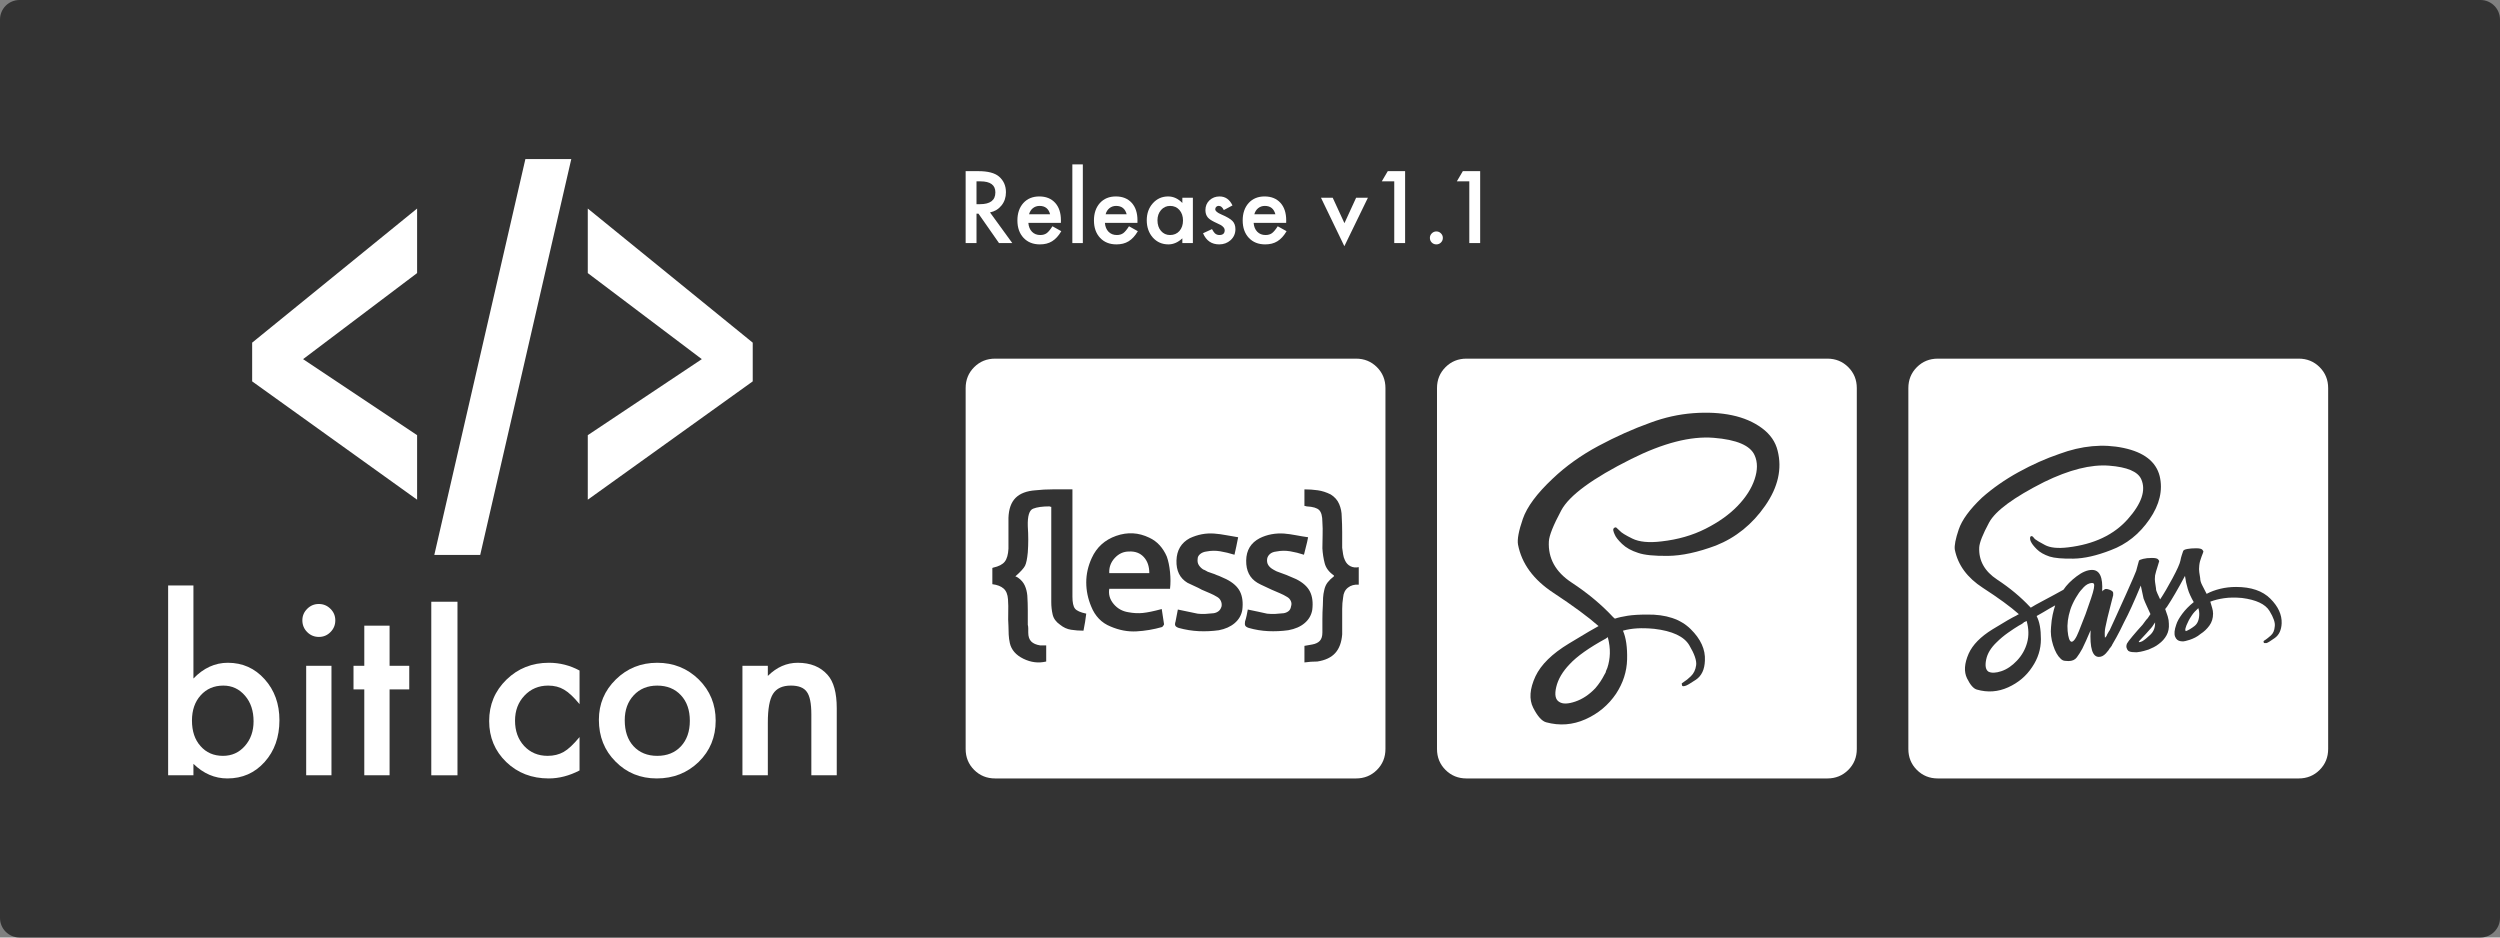
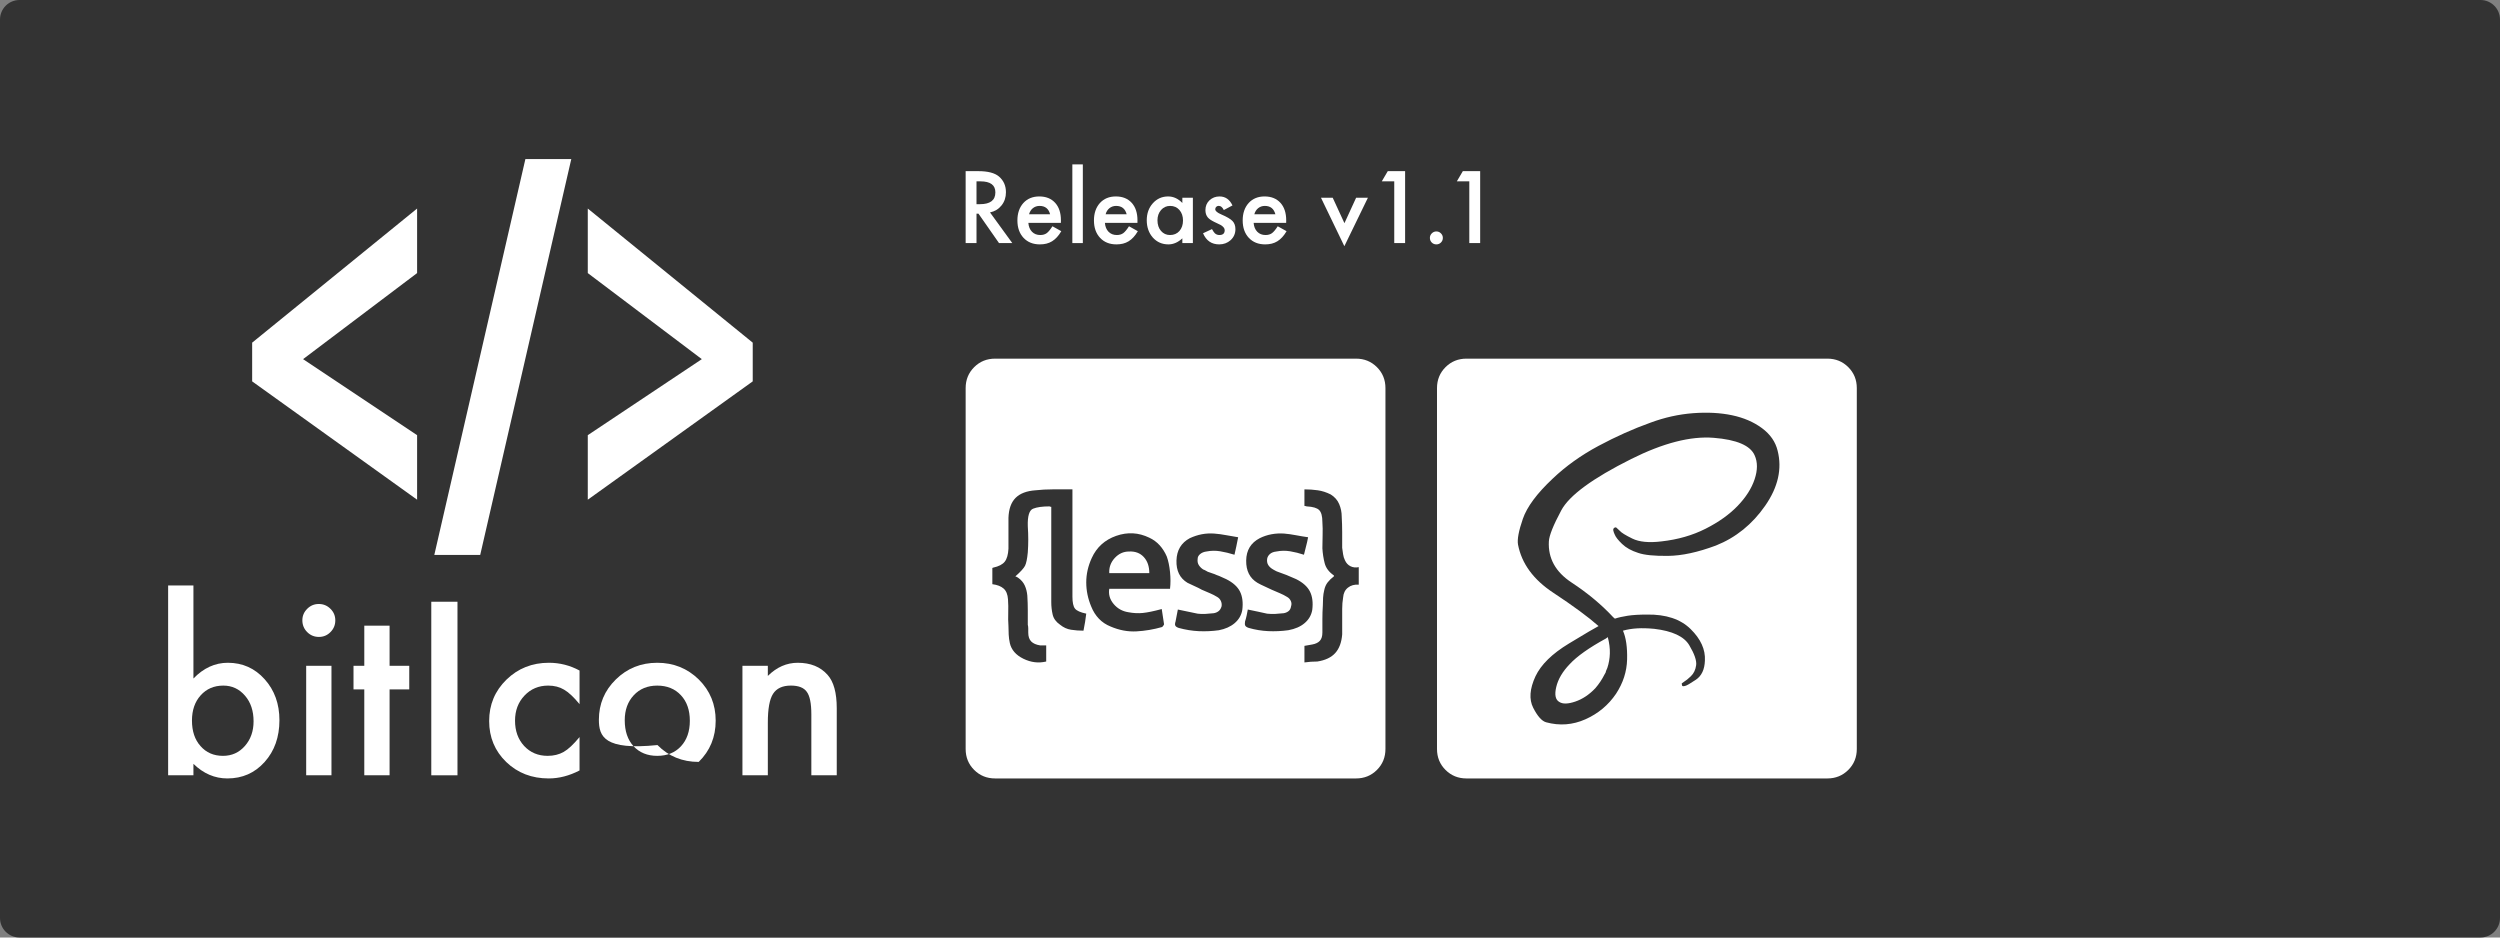
<svg xmlns="http://www.w3.org/2000/svg" version="1.1" id="Layer_1" x="0px" y="0px" width="1280px" height="480px" viewBox="0 0 1280 480" enable-background="new 0 0 1280 480" xml:space="preserve">
  <rect x="0" y="0" width="1280" height="480" fill="#808080" stroke="none" />
  <path id="Background" fill="#333333" d="M1280,470c0,5.521-4.479,10-10,10H10c-5.523,0-10-4.479-10-10V10C0,4.477,4.477,0,10,0h1260  c5.521,0,10,4.477,10,10V470z" />
  <g id="Logo">
    <g>
      <path fill="#FFFFFF" d="M99.037,299.746v47.652c5.182-5.371,11.051-8.06,17.611-8.06c7.559,0,13.85,2.821,18.879,8.461    c5.022,5.604,7.539,12.584,7.539,20.95c0,8.633-2.533,15.77-7.601,21.41c-5.024,5.604-11.377,8.402-19.051,8.402    c-6.482,0-12.279-2.496-17.381-7.481v5.87H86.085v-97.207L99.037,299.746L99.037,299.746z M129.828,369.326    c0-5.372-1.457-9.744-4.375-13.121c-2.955-3.454-6.656-5.182-11.107-5.182c-4.76,0-8.633,1.672-11.625,5.01    c-2.955,3.3-4.434,7.596-4.434,12.889c0,5.451,1.457,9.811,4.375,13.066c2.916,3.339,6.754,5.008,11.51,5.008    c4.49,0,8.211-1.669,11.166-5.008C128.332,378.611,129.828,374.391,129.828,369.326z" />
      <path fill="#FFFFFF" d="M154.807,317.586c0-2.266,0.824-4.22,2.478-5.87c1.647-1.647,3.625-2.477,5.93-2.477    c2.34,0,4.334,0.825,5.984,2.477c1.647,1.611,2.475,3.589,2.475,5.929c0,2.342-0.824,4.336-2.475,5.984    c-1.613,1.65-3.588,2.475-5.931,2.475c-2.342,0-4.336-0.821-5.983-2.475C155.631,321.979,154.807,319.965,154.807,317.586z     M169.711,340.896v56.056h-12.947v-56.056H169.711z" />
      <path fill="#FFFFFF" d="M199.465,352.98v43.972h-12.947V352.98h-5.522v-12.086h5.522v-20.547h12.947v20.547h10.072v12.086H199.465    z" />
      <path fill="#FFFFFF" d="M234.229,308.09v88.862H220.82V308.09H234.229z" />
      <path fill="#FFFFFF" d="M296.729,343.312v17.209c-2.952-3.605-5.602-6.08-7.938-7.426c-2.301-1.382-5.008-2.07-8.115-2.07    c-4.875,0-8.918,1.709-12.145,5.123c-3.228,3.414-4.834,7.69-4.834,12.832c0,5.26,1.555,9.573,4.662,12.951    c3.146,3.373,7.151,5.062,12.024,5.062c3.109,0,5.854-0.671,8.229-2.017c2.301-1.304,5.008-3.836,8.112-7.598v17.096    c-5.258,2.724-10.514,4.085-15.77,4.085c-8.67,0-15.922-2.799-21.754-8.4c-5.832-5.642-8.75-12.644-8.75-21.007    c0-8.364,2.955-15.426,8.865-21.183c5.903-5.754,13.155-8.633,21.754-8.633C286.604,339.34,291.818,340.666,296.729,343.312z" />
-       <path fill="#FFFFFF" d="M306.629,368.521c0-8.097,2.898-14.982,8.691-20.66c5.793-5.68,12.852-8.52,21.18-8.52    c8.363,0,15.461,2.859,21.295,8.575c5.754,5.718,8.633,12.739,8.633,21.063c0,8.401-2.896,15.441-8.688,21.121    c-5.832,5.641-12.988,8.46-21.473,8.46c-8.398,0-15.439-2.88-21.117-8.634C309.469,384.253,306.629,377.117,306.629,368.521z     M319.867,368.752c0,5.604,1.498,10.035,4.49,13.295c3.064,3.301,7.111,4.948,12.143,4.948c5.064,0,9.111-1.629,12.146-4.894    c3.023-3.261,4.547-7.613,4.547-13.062c0-5.447-1.521-9.805-4.547-13.062c-3.07-3.302-7.119-4.949-12.146-4.949    c-4.949,0-8.959,1.647-12.027,4.949C321.402,359.273,319.867,363.534,319.867,368.752z" />
+       <path fill="#FFFFFF" d="M306.629,368.521c0-8.097,2.898-14.982,8.691-20.66c5.793-5.68,12.852-8.52,21.18-8.52    c8.363,0,15.461,2.859,21.295,8.575c5.754,5.718,8.633,12.739,8.633,21.063c0,8.401-2.896,15.441-8.688,21.121    c-8.398,0-15.439-2.88-21.117-8.634C309.469,384.253,306.629,377.117,306.629,368.521z     M319.867,368.752c0,5.604,1.498,10.035,4.49,13.295c3.064,3.301,7.111,4.948,12.143,4.948c5.064,0,9.111-1.629,12.146-4.894    c3.023-3.261,4.547-7.613,4.547-13.062c0-5.447-1.521-9.805-4.547-13.062c-3.07-3.302-7.119-4.949-12.146-4.949    c-4.949,0-8.959,1.647-12.027,4.949C321.402,359.273,319.867,363.534,319.867,368.752z" />
      <path fill="#FFFFFF" d="M380.123,340.896h13.008v5.179c4.527-4.489,9.631-6.734,15.312-6.734c6.521,0,11.604,2.054,15.252,6.16    c3.145,3.491,4.719,9.188,4.719,17.092v34.358h-13.008V365.68c0-5.519-0.771-9.33-2.307-11.438    c-1.492-2.146-4.221-3.223-8.172-3.223c-4.297,0-7.348,1.42-9.146,4.256c-1.77,2.798-2.648,7.684-2.648,14.656v27.017h-13.006    v-56.054h-0.004V340.896z" />
    </g>
    <g>
      <path fill="#FFFFFF" d="M213.555,139.819l-58.381,44.061l58.381,38.921v33.047l-84.451-60.583v-19.828l84.451-68.664V139.819z     M245.867,284.121h-23.5L269,81.438h23.498L245.867,284.121z M385.396,195.264l-84.452,60.583v-33.047l58.381-38.921    l-58.381-44.061v-33.046l84.452,68.664V195.264z" />
    </g>
  </g>
  <g enable-background="new    ">
    <path fill="#FFFFFF" d="M506.888,108.764l11.403,15.696h-6.799l-10.521-15.076h-1.001v15.076h-5.559V87.628h6.513   c4.866,0,8.381,0.914,10.544,2.743c2.385,2.036,3.578,4.724,3.578,8.062c0,2.608-0.748,4.852-2.242,6.728   C511.309,107.038,509.336,108.238,506.888,108.764z M499.97,104.541h1.765c5.264,0,7.896-2.012,7.896-6.035   c0-3.77-2.561-5.654-7.681-5.654h-1.98V104.541z" />
    <path fill="#FFFFFF" d="M543.171,114.106H526.52c0.143,1.909,0.764,3.428,1.861,4.557c1.097,1.113,2.505,1.67,4.222,1.67   c1.336,0,2.441-0.318,3.316-0.954c0.859-0.636,1.837-1.813,2.934-3.53l4.533,2.528c-0.7,1.192-1.439,2.215-2.219,3.065   s-1.614,1.551-2.504,2.1c-0.891,0.548-1.853,0.949-2.887,1.204c-1.034,0.254-2.155,0.382-3.364,0.382   c-3.467,0-6.25-1.113-8.349-3.34c-2.099-2.242-3.149-5.216-3.149-8.922c0-3.674,1.018-6.647,3.054-8.922   c2.051-2.242,4.771-3.363,8.158-3.363c3.419,0,6.123,1.09,8.111,3.268c1.972,2.163,2.958,5.161,2.958,8.994L543.171,114.106z    M537.661,109.718c-0.748-2.863-2.553-4.294-5.416-4.294c-0.652,0-1.264,0.1-1.836,0.298c-0.573,0.199-1.094,0.485-1.562,0.858   c-0.47,0.374-0.871,0.823-1.205,1.349c-0.334,0.524-0.588,1.121-0.763,1.789H537.661z" />
    <path fill="#FFFFFF" d="M554.407,84.169v40.291h-5.368V84.169H554.407z" />
    <path fill="#FFFFFF" d="M582.365,114.106h-16.651c0.143,1.909,0.764,3.428,1.861,4.557c1.097,1.113,2.505,1.67,4.222,1.67   c1.336,0,2.441-0.318,3.316-0.954c0.859-0.636,1.837-1.813,2.934-3.53l4.533,2.528c-0.7,1.192-1.439,2.215-2.219,3.065   s-1.614,1.551-2.504,2.1c-0.891,0.548-1.853,0.949-2.887,1.204c-1.034,0.254-2.155,0.382-3.364,0.382   c-3.467,0-6.25-1.113-8.349-3.34c-2.099-2.242-3.149-5.216-3.149-8.922c0-3.674,1.018-6.647,3.054-8.922   c2.051-2.242,4.771-3.363,8.158-3.363c3.419,0,6.123,1.09,8.111,3.268c1.972,2.163,2.958,5.161,2.958,8.994L582.365,114.106z    M576.855,109.718c-0.748-2.863-2.553-4.294-5.416-4.294c-0.652,0-1.264,0.1-1.836,0.298c-0.573,0.199-1.094,0.485-1.562,0.858   c-0.47,0.374-0.871,0.823-1.205,1.349c-0.334,0.524-0.588,1.121-0.763,1.789H576.855z" />
    <path fill="#FFFFFF" d="M605.362,101.225h5.391v23.235h-5.391v-2.434c-2.211,2.068-4.588,3.102-7.133,3.102   c-3.213,0-5.869-1.161-7.968-3.482c-2.083-2.37-3.125-5.328-3.125-8.875c0-3.482,1.042-6.385,3.125-8.707   c2.083-2.321,4.691-3.482,7.825-3.482c2.703,0,5.129,1.113,7.276,3.34V101.225z M592.623,112.771c0,2.228,0.596,4.04,1.789,5.439   c1.225,1.416,2.767,2.123,4.628,2.123c1.988,0,3.594-0.684,4.819-2.052c1.224-1.415,1.837-3.212,1.837-5.391   s-0.613-3.976-1.837-5.392c-1.225-1.384-2.815-2.075-4.771-2.075c-1.845,0-3.388,0.699-4.628,2.099   C593.235,108.938,592.623,110.688,592.623,112.771z" />
    <path fill="#FFFFFF" d="M631.03,105.185l-4.437,2.362c-0.7-1.432-1.567-2.147-2.601-2.147c-0.493,0-0.915,0.163-1.264,0.489   c-0.35,0.326-0.525,0.743-0.525,1.252c0,0.892,1.034,1.774,3.101,2.648c2.847,1.225,4.763,2.354,5.749,3.388   c0.986,1.033,1.479,2.425,1.479,4.175c0,2.242-0.827,4.119-2.481,5.629c-1.607,1.432-3.547,2.147-5.821,2.147   c-3.896,0-6.656-1.9-8.278-5.701l4.58-2.123c0.636,1.113,1.121,1.821,1.455,2.123c0.652,0.604,1.432,0.906,2.338,0.906   c1.813,0,2.72-0.827,2.72-2.48c0-0.955-0.7-1.845-2.1-2.672c-0.541-0.271-1.082-0.533-1.622-0.787   c-0.541-0.255-1.089-0.518-1.646-0.788c-1.559-0.763-2.656-1.526-3.292-2.29c-0.811-0.97-1.216-2.218-1.216-3.745   c0-2.02,0.691-3.689,2.075-5.01c1.416-1.319,3.133-1.979,5.153-1.979C627.372,100.581,629.583,102.116,631.03,105.185z" />
    <path fill="#FFFFFF" d="M658.511,114.106h-16.651c0.144,1.909,0.764,3.428,1.861,4.557c1.098,1.113,2.505,1.67,4.223,1.67   c1.336,0,2.441-0.318,3.315-0.954c0.858-0.636,1.837-1.813,2.935-3.53l4.532,2.528c-0.7,1.192-1.439,2.215-2.219,3.065   s-1.614,1.551-2.505,2.1c-0.891,0.548-1.853,0.949-2.887,1.204c-1.033,0.254-2.154,0.382-3.363,0.382   c-3.467,0-6.25-1.113-8.349-3.34c-2.099-2.242-3.149-5.216-3.149-8.922c0-3.674,1.018-6.647,3.054-8.922   c2.052-2.242,4.771-3.363,8.158-3.363c3.419,0,6.122,1.09,8.11,3.268c1.973,2.163,2.959,5.161,2.959,8.994L658.511,114.106z    M653,109.718c-0.748-2.863-2.553-4.294-5.415-4.294c-0.651,0-1.265,0.1-1.837,0.298c-0.572,0.199-1.094,0.485-1.562,0.858   c-0.469,0.374-0.871,0.823-1.205,1.349c-0.334,0.524-0.588,1.121-0.763,1.789H653z" />
    <path fill="#FFFFFF" d="M682.342,101.225l6.012,13.049l5.988-13.049h6.035l-12.07,24.834l-11.977-24.834H682.342z" />
    <path fill="#FFFFFF" d="M713.855,92.828h-6.37l3.054-5.2h8.874v36.832h-5.558V92.828z" />
    <path fill="#FFFFFF" d="M732.104,121.788c0-0.891,0.326-1.661,0.979-2.313s1.432-0.979,2.338-0.979s1.686,0.326,2.338,0.979   s0.979,1.431,0.979,2.338c0,0.922-0.326,1.709-0.979,2.361c-0.637,0.636-1.416,0.954-2.338,0.954c-0.938,0-1.726-0.318-2.361-0.954   C732.422,123.538,732.104,122.742,732.104,121.788z" />
    <path fill="#FFFFFF" d="M752.285,92.828h-6.369l3.054-5.2h8.874v36.832h-5.559V92.828z" />
  </g>
  <g enable-background="new    ">
    <path fill="#FFFFFF" d="M694.266,183.624c4.242,0,7.814,1.454,10.723,4.359c2.906,2.909,4.359,6.481,4.359,10.724v184.771   c0,4.242-1.453,7.818-4.359,10.724c-2.908,2.905-6.48,4.36-10.723,4.36H509.495c-4.242,0-7.818-1.455-10.723-4.36   c-2.909-2.905-4.36-6.481-4.36-10.724V198.707c0-4.242,1.451-7.814,4.36-10.724c2.905-2.905,6.481-4.359,10.723-4.359H694.266z    M554.745,322.909c0.313-1.569,0.589-3.064,0.825-4.479c0.236-1.414,0.431-2.828,0.589-4.242c-2.986-0.626-4.913-1.491-5.774-2.592   c-0.866-1.098-1.296-3.142-1.296-6.128c0-8.639,0-17.322,0-26.042c0-8.721,0-17.399,0-26.043c0-0.471,0-0.942,0-1.414   c0-0.471,0-0.942,0-1.414c-0.317,0-0.589,0-0.825,0c-0.236,0-0.435,0-0.589,0c-2.828,0-5.737,0-8.72,0   c-2.986,0-5.892,0.159-8.72,0.472c-4.559,0.316-7.977,1.613-10.252,3.889c-2.28,2.279-3.499,5.697-3.653,10.252   c0,2.674,0,5.303,0,7.896c0,2.592,0,5.226,0,7.895c-0.158,2.987-0.788,5.186-1.885,6.6c-1.101,1.414-3.064,2.438-5.892,3.063   c-0.158,0-0.316,0.081-0.471,0.235c0,1.414,0,2.792,0,4.125c0,1.336,0,2.71,0,4.124c2.511,0.316,4.438,1.061,5.774,2.239   c1.333,1.178,2.081,3.026,2.239,5.538c0.154,2.202,0.195,4.478,0.118,6.835c-0.081,2.356-0.041,4.636,0.118,6.834   c0,1.414,0.037,2.869,0.118,4.36c0.077,1.495,0.272,2.946,0.589,4.36c0.785,3.457,3.101,6.127,6.953,8.013   c3.848,1.886,7.737,2.356,11.666,1.414c0-1.256,0-2.552,0-3.889c0-1.333,0-2.788,0-4.36c-0.63,0-1.178,0-1.65,0   c-0.471,0-0.942,0-1.414,0c-2.043-0.312-3.576-0.979-4.596-2.003c-1.023-1.021-1.532-2.552-1.532-4.596c0-0.626,0-1.296,0-2.003   s-0.081-1.374-0.236-2.004c0-2.511,0-4.985,0-7.424c0-2.434-0.081-4.908-0.235-7.424c-0.159-1.885-0.589-3.612-1.296-5.185   c-0.707-1.568-1.849-2.905-3.417-4.007c-0.158-0.154-0.354-0.272-0.589-0.354c-0.236-0.077-0.512-0.195-0.825-0.354   c2.67-2.356,4.32-4.161,4.949-5.42c0.626-1.256,1.098-3.535,1.414-6.835c0.155-2.198,0.236-4.396,0.236-6.599   c0-2.198-0.081-4.479-0.236-6.835c-0.158-5.185,0.744-8.168,2.71-8.956c1.963-0.784,4.75-1.178,8.367-1.178   c0.154,0,0.272,0.04,0.354,0.117c0.077,0.081,0.272,0.118,0.589,0.118c0,0.472,0,0.906,0,1.296c0,0.395,0,0.825,0,1.297   c0,7.7,0,15.399,0,23.096c0,7.7,0,15.4,0,23.097c0,2.202,0.236,4.323,0.707,6.363c0.472,2.044,1.727,3.771,3.771,5.185   c1.727,1.414,3.612,2.279,5.656,2.593C550.421,322.754,552.542,322.909,554.745,322.909z M599.052,301.462   c0.313-2.67,0.313-5.538,0-8.602c-0.316-3.064-0.865-5.693-1.649-7.896c-0.943-2.198-2.162-4.124-3.653-5.774   c-1.495-1.649-3.263-2.945-5.303-3.889c-5.501-2.669-11.158-2.982-16.969-0.942c-5.814,2.044-9.979,5.814-12.491,11.312   c-1.885,4.088-2.828,8.249-2.828,12.491s0.862,8.406,2.592,12.49c0.943,2.357,2.239,4.4,3.889,6.128   c1.65,1.73,3.653,3.063,6.01,4.007c4.397,1.885,8.797,2.71,13.198,2.475c4.396-0.236,8.797-0.979,13.198-2.239   c0.155-0.154,0.354-0.391,0.589-0.707c0.235-0.313,0.354-0.549,0.354-0.707c-0.159-1.256-0.354-2.552-0.589-3.889   c-0.236-1.333-0.435-2.629-0.589-3.889c-4.087,1.101-7.306,1.768-9.663,2.003c-2.357,0.236-4.794,0.118-7.306-0.354   c-3.145-0.471-5.697-1.885-7.659-4.242c-1.967-2.356-2.71-4.949-2.239-7.777c5.185,0,10.33,0,15.437,0   C588.483,301.462,593.708,301.462,599.052,301.462z M578.077,282.372c3.141-0.154,5.656,0.788,7.542,2.828   c1.886,2.044,2.828,4.795,2.828,8.249c-3.458,0-6.916,0-10.37,0c-3.458,0-6.834,0-10.134,0c-0.158-2.982,0.785-5.575,2.828-7.777   C572.811,283.474,575.249,282.372,578.077,282.372z M636.053,312.304c0.471-3.771,0.077-6.912-1.178-9.428   c-1.26-2.511-3.617-4.632-7.071-6.363c-0.788-0.312-1.573-0.666-2.357-1.061c-0.788-0.39-1.65-0.743-2.592-1.061   c-0.63-0.312-1.337-0.589-2.121-0.824c-0.788-0.236-1.573-0.509-2.357-0.825c-0.317-0.154-0.67-0.354-1.061-0.589   c-0.394-0.236-0.825-0.432-1.296-0.59c-0.942-0.626-1.69-1.373-2.239-2.238c-0.552-0.862-0.748-1.923-0.589-3.182   c0-0.943,0.431-1.768,1.296-2.475c0.862-0.707,1.922-1.138,3.182-1.297c2.357-0.471,4.713-0.508,7.07-0.117   c2.357,0.394,4.791,0.983,7.307,1.768c0.312-1.414,0.625-2.828,0.941-4.242c0.313-1.414,0.627-2.983,0.943-4.714   c-2.044-0.312-4.087-0.666-6.127-1.061c-2.044-0.391-4.088-0.666-6.128-0.825c-2.202-0.154-4.323-0.036-6.363,0.354   c-2.043,0.395-4.087,1.061-6.127,2.004c-4.4,2.356-6.68,6.168-6.834,11.43c-0.159,5.267,1.727,9.074,5.656,11.431   c1.255,0.63,2.511,1.219,3.771,1.768c1.256,0.553,2.434,1.142,3.535,1.768c1.414,0.63,2.788,1.219,4.125,1.768   c1.333,0.553,2.629,1.219,3.889,2.003c0.784,0.472,1.374,1.142,1.768,2.004c0.39,0.865,0.508,1.768,0.354,2.71   c-0.317,1.101-0.825,1.926-1.532,2.475c-0.707,0.553-1.532,0.906-2.475,1.061c-1.414,0.158-2.828,0.276-4.242,0.354   c-1.414,0.081-2.751,0.04-4.007-0.118c-1.73-0.312-3.417-0.666-5.067-1.061c-1.65-0.39-3.34-0.743-5.067-1.061   c-0.159,0.943-0.354,1.967-0.589,3.064c-0.236,1.101-0.435,2.121-0.589,3.063c-0.316,0.942-0.354,1.649-0.118,2.121   s0.825,0.865,1.768,1.179c3.454,0.942,6.872,1.495,10.252,1.649c3.377,0.158,6.794,0,10.252-0.472   c3.299-0.626,6.01-1.845,8.131-3.652C634.286,317.216,635.583,314.977,636.053,312.304z M639.352,321.495   c3.3,0.942,6.636,1.495,10.017,1.649c3.377,0.158,6.793,0,10.252-0.472c3.453-0.626,6.244-1.845,8.365-3.652   c2.121-1.805,3.418-4.044,3.889-6.717c0.473-3.771,0.078-6.912-1.178-9.428c-1.26-2.511-3.615-4.632-7.07-6.363   c-0.787-0.312-1.613-0.666-2.475-1.061c-0.865-0.39-1.689-0.743-2.475-1.061c-0.787-0.312-1.531-0.589-2.238-0.824   c-0.707-0.236-1.455-0.509-2.24-0.825c-0.471-0.154-0.904-0.354-1.295-0.589c-0.395-0.236-0.748-0.432-1.061-0.59   c-1.102-0.626-1.926-1.373-2.475-2.238c-0.553-0.862-0.748-1.923-0.59-3.182c0.154-0.943,0.627-1.768,1.414-2.475   c0.785-0.707,1.885-1.138,3.299-1.297c2.357-0.471,4.715-0.508,7.07-0.117c2.357,0.394,4.715,0.983,7.07,1.768   c0.314-1.414,0.668-2.828,1.061-4.242c0.391-1.414,0.744-2.983,1.061-4.714c-2.201-0.312-4.322-0.666-6.363-1.061   c-2.043-0.391-4.006-0.666-5.891-0.825c-2.203-0.154-4.361-0.036-6.482,0.354c-2.121,0.395-4.123,1.061-6.01,2.004   c-4.558,2.356-6.875,6.168-6.951,11.43c-0.082,5.267,1.844,9.074,5.773,11.431c1.098,0.63,2.275,1.219,3.535,1.768   c1.256,0.553,2.512,1.142,3.771,1.768c1.414,0.63,2.787,1.219,4.123,1.768c1.334,0.553,2.631,1.219,3.889,2.003   c0.785,0.472,1.375,1.142,1.768,2.004c0.391,0.865,0.432,1.768,0.119,2.71c-0.158,1.101-0.59,1.926-1.297,2.475   c-0.707,0.553-1.531,0.906-2.475,1.061c-1.414,0.158-2.828,0.276-4.242,0.354c-1.414,0.081-2.828,0.04-4.242-0.118   c-1.572-0.312-3.182-0.666-4.832-1.061c-1.648-0.39-3.34-0.743-5.066-1.061c-0.158,0.943-0.354,1.967-0.59,3.064   c-0.234,1.101-0.512,2.121-0.824,3.063c-0.158,0.942-0.117,1.649,0.117,2.121C637.821,320.788,638.411,321.182,639.352,321.495z    M695.68,299.341c0-1.568,0-3.101,0-4.596c0-1.491,0-2.945,0-4.359c-1.572,0.316-2.986,0.158-4.242-0.472   c-1.26-0.626-2.203-1.649-2.828-3.063c-0.473-0.943-0.789-1.963-0.943-3.064c-0.158-1.097-0.316-2.198-0.471-3.299   c0-2.67,0-5.34,0-8.014c0-2.669-0.082-5.339-0.236-8.013c0-2.198-0.434-4.319-1.297-6.363c-0.865-2.04-2.318-3.689-4.359-4.949   c-2.201-1.098-4.4-1.805-6.6-2.121c-2.201-0.312-4.477-0.472-6.834-0.472c0,1.414,0,2.828,0,4.242s0,2.828,0,4.242   c0.312,0,0.549,0.041,0.707,0.118c0.154,0.081,0.312,0.118,0.471,0.118c3.143,0.158,5.264,0.788,6.363,1.885   c1.098,1.102,1.65,3.146,1.65,6.128c0.154,2.202,0.195,4.441,0.117,6.717c-0.08,2.279-0.117,4.519-0.117,6.717   c0.154,2.674,0.549,5.226,1.178,7.659c0.627,2.438,2.199,4.519,4.715,6.246c0,0.158,0,0.316,0,0.471   c-1.26,0.943-2.32,1.967-3.182,3.064c-0.865,1.101-1.455,2.438-1.768,4.006c-0.316,1.26-0.512,2.556-0.59,3.889   c-0.08,1.337-0.117,2.633-0.117,3.889c-0.158,2.357-0.236,4.677-0.236,6.953c0,2.279,0,4.596,0,6.952   c0,1.886-0.434,3.3-1.297,4.242c-0.865,0.942-2.16,1.572-3.889,1.886c-0.629,0.158-1.295,0.275-2.002,0.354   c-0.707,0.081-1.377,0.198-2.004,0.354c0,1.414,0,2.828,0,4.242s0,2.828,0,4.242c1.098-0.155,2.199-0.272,3.299-0.354   c1.098-0.078,2.199-0.118,3.301-0.118c4.084-0.626,7.146-2.081,9.191-4.36c2.039-2.275,3.219-5.457,3.535-9.545   c0-1.256,0-2.475,0-3.652c0-1.179,0-2.394,0-3.653c0-1.886,0-3.808,0-5.774c0-1.963,0.154-3.889,0.471-5.773   c0.154-2.199,0.98-3.889,2.475-5.067C691.633,299.694,693.477,299.187,695.68,299.341z" />
    <path fill="#FFFFFF" d="M935.598,183.624c4.242,0,7.814,1.454,10.725,4.359c2.904,2.909,4.359,6.481,4.359,10.724v184.771   c0,4.242-1.455,7.818-4.359,10.724c-2.91,2.905-6.482,4.36-10.725,4.36h-184.77c-4.242,0-7.818-1.455-10.723-4.36   c-2.91-2.905-4.361-6.481-4.361-10.724V198.707c0-4.242,1.451-7.814,4.361-10.724c2.904-2.905,6.48-4.359,10.723-4.359H935.598z    M878.564,279.309c10.211-4.084,18.619-10.878,25.217-20.386c6.6-9.505,8.721-18.892,6.363-28.164   c-1.1-4.555-3.77-8.403-8.012-11.548c-4.242-3.141-9.35-5.34-15.32-6.599c-5.973-1.256-12.607-1.609-19.914-1.061   c-7.307,0.552-14.574,2.161-21.801,4.831c-8.801,3.145-17.676,7.111-26.631,11.901c-8.955,4.795-16.814,10.411-23.566,16.852   c-8.014,7.541-13.08,14.376-15.201,20.504c-2.121,6.127-2.947,10.528-2.475,13.197c1.885,9.744,7.895,17.952,18.029,24.629   c10.133,6.68,17.869,12.373,23.213,17.086c-1.572,0.788-6.639,3.771-15.201,8.956c-8.564,5.185-14.258,10.764-17.086,16.733   c-2.986,6.444-3.381,11.824-1.178,16.144c2.197,4.323,4.396,6.798,6.598,7.424c6.912,1.886,13.629,1.377,20.15-1.532   c6.518-2.905,11.744-7.266,15.672-13.08c3.613-5.498,5.498-11.349,5.656-17.558c0.156-6.205-0.551-11.113-2.121-14.729   c2.199-0.626,4.596-1.021,7.189-1.179c2.592-0.154,5.537-0.077,8.838,0.235c9.268,1.102,15.238,3.889,17.91,8.367   c2.67,4.478,3.85,7.895,3.535,10.252c-0.316,2.356-1.219,4.242-2.709,5.656c-1.496,1.414-2.557,2.279-3.182,2.592   c-0.631,0.472-1.061,0.788-1.297,0.943c-0.236,0.158-0.275,0.394-0.117,0.707c0,0.471,0.154,0.747,0.471,0.824   c0.312,0.081,0.707,0.041,1.178-0.117c0.785-0.155,2.631-1.216,5.539-3.182c2.906-1.963,4.438-5.222,4.596-9.781   c0.312-5.656-2.121-11.036-7.307-16.144c-5.184-5.104-12.648-7.578-22.389-7.424c-3.93,0-7.188,0.199-9.781,0.589   c-2.592,0.395-4.83,0.906-6.717,1.532c0-0.154-0.08-0.272-0.234-0.354c-0.158-0.077-0.316-0.195-0.473-0.354   c-5.973-6.44-13.08-12.373-21.328-17.794c-8.248-5.42-12.137-12.45-11.666-21.093c0.154-2.982,2.275-8.285,6.363-15.908   c4.084-7.619,16.025-16.38,35.822-26.278c16.34-8.167,30.402-11.783,42.188-10.841c11.783,0.942,18.773,3.93,20.975,8.956   c1.568,3.458,1.568,7.541,0,12.255c-1.572,4.714-4.479,9.272-8.721,13.669c-4.242,4.401-9.703,8.29-16.379,11.666   c-6.68,3.381-14.182,5.539-22.508,6.481c-6.443,0.788-11.43,0.316-14.965-1.414c-3.535-1.727-5.697-3.063-6.48-4.007   c-0.943-0.942-1.533-1.491-1.768-1.649c-0.236-0.154-0.512-0.154-0.826,0c-0.629,0.316-0.865,0.825-0.707,1.532   c0.156,0.707,0.391,1.377,0.707,2.003c0.473,1.26,1.729,2.869,3.771,4.831c2.041,1.967,4.791,3.499,8.248,4.596   c3.143,1.102,8.25,1.613,15.32,1.532C861.125,284.534,869.293,282.767,878.564,279.309z M803.619,340.113   c3.771-4.084,9.977-8.484,18.619-13.198c0.154-0.154,0.312-0.272,0.471-0.354c0.154-0.077,0.312-0.195,0.471-0.354   c0.785,2.986,1.139,5.774,1.061,8.367c-0.08,2.592-0.512,5.066-1.295,7.424c-0.158,0.316-0.277,0.589-0.354,0.824   c-0.082,0.236-0.199,0.512-0.354,0.825c0,0.316-0.082,0.589-0.236,0.825c-0.158,0.235-0.316,0.512-0.471,0.824   c-0.631,1.26-1.338,2.475-2.121,3.653c-0.789,1.179-1.65,2.32-2.594,3.417c-3.145,3.3-6.561,5.579-10.252,6.835   c-3.693,1.26-6.402,1.337-8.129,0.235c-2.045-1.097-2.594-3.652-1.65-7.659S800.004,343.884,803.619,340.113z" />
-     <path fill="#FFFFFF" d="M1176.932,183.624c4.242,0,7.814,1.454,10.725,4.359c2.904,2.909,4.359,6.481,4.359,10.724v184.771   c0,4.242-1.455,7.818-4.359,10.724c-2.91,2.905-6.482,4.36-10.725,4.36h-184.77c-4.242,0-7.818-1.455-10.725-4.36   c-2.908-2.905-4.359-6.481-4.359-10.724V198.707c0-4.242,1.451-7.814,4.359-10.724c2.906-2.905,6.482-4.359,10.725-4.359H1176.932z    M1168.213,319.138c0.154-4.396-1.768-8.602-5.775-12.608c-4.006-4.007-9.861-6.01-17.557-6.01c-2.828,0-5.539,0.316-8.131,0.942   c-2.594,0.63-4.912,1.495-6.953,2.593c-0.787-1.568-1.531-3.023-2.238-4.36c-0.707-1.333-1.061-2.552-1.061-3.652   c-0.158-1.098-0.316-2.121-0.473-3.064c-0.158-0.942-0.158-2.121,0-3.535c0.156-1.414,0.549-2.905,1.18-4.478   c0.625-1.568,0.941-2.434,0.941-2.593c0-0.154-0.197-0.471-0.588-0.942c-0.395-0.472-1.455-0.707-3.182-0.707   c-1.73,0-3.223,0.118-4.479,0.354c-1.26,0.235-1.967,0.589-2.121,1.061c-0.158,0.472-0.395,1.179-0.707,2.121   c-0.316,0.942-0.553,1.886-0.707,2.828c-0.316,1.572-1.65,4.559-4.006,8.956c-2.357,4.4-4.479,8.013-6.363,10.841   c-0.473-1.098-0.943-2.121-1.414-3.063c-0.473-0.943-0.707-1.805-0.707-2.593c-0.158-1.256-0.316-2.316-0.473-3.182   c-0.158-0.861-0.158-2.003,0-3.417c0.314-1.414,0.744-2.946,1.297-4.596c0.549-1.65,0.824-2.553,0.824-2.711   c0-0.154-0.197-0.471-0.588-0.942c-0.395-0.472-1.455-0.707-3.182-0.707c-1.73,0-3.223,0.158-4.479,0.472   c-1.26,0.316-1.967,0.629-2.121,0.942c-0.158,0.472-0.354,1.179-0.59,2.121c-0.234,0.942-0.512,1.967-0.824,3.063   c-0.316,0.943-1.967,4.754-4.949,11.431c-2.986,6.68-5.029,11.194-6.127,13.552c-0.473,1.101-0.943,2.121-1.414,3.063   c-0.473,0.942-0.865,1.808-1.18,2.593c-0.158,0-0.234,0.081-0.234,0.235c-0.316,0.472-0.631,1.023-0.943,1.649   c-0.158,0.472-0.354,0.865-0.59,1.179c-0.234,0.316-0.434,0.472-0.588,0.472c-0.158-2.04-0.082-3.771,0.234-5.186   c0.627-3.141,1.451-6.636,2.475-10.487c1.021-3.849,1.533-5.852,1.533-6.01c0-0.154,0-0.549,0-1.179   c0-0.626-0.631-1.178-1.887-1.649c-1.258-0.472-2.121-0.508-2.592-0.118c-0.471,0.395-0.787,0.59-0.943,0.59l-0.234,0.471   c0.471-7.383-1.26-11.076-5.186-11.076c-2.357,0-4.99,1.101-7.895,3.299c-2.91,2.202-5.148,4.479-6.717,6.835   c-1.102,0.63-2.674,1.495-4.715,2.593c-2.043,1.101-4.242,2.279-6.598,3.535c-0.943,0.471-1.887,0.982-2.828,1.531   c-0.943,0.553-1.809,1.061-2.594,1.532l-0.234-0.235l-0.236-0.236c-4.713-5.026-10.293-9.662-16.732-13.904   c-6.445-4.242-9.508-9.74-9.191-16.498c0.154-2.511,1.844-6.753,5.066-12.727c3.219-5.969,12.609-12.881,28.164-20.739   c12.881-6.282,23.957-9.073,33.23-8.366c9.268,0.707,14.766,3.026,16.496,6.952c2.512,5.656,0.195,12.491-6.951,20.504   c-7.152,8.013-17.322,12.808-30.521,14.376c-5.184,0.63-9.113,0.236-11.783-1.178c-2.674-1.414-4.4-2.435-5.186-3.064   c-0.629-0.784-1.061-1.255-1.295-1.414c-0.236-0.154-0.512-0.154-0.826,0c-0.316,0.317-0.434,0.748-0.354,1.297   c0.078,0.552,0.195,0.983,0.354,1.296c0.473,1.102,1.492,2.438,3.064,4.007c1.568,1.572,3.771,2.828,6.6,3.771   c2.512,0.788,6.559,1.142,12.137,1.061c5.576-0.077,11.979-1.532,19.207-4.36c8.014-2.982,14.613-8.248,19.797-15.79   c5.186-7.542,6.912-14.925,5.186-22.153c-1.885-7.384-8.053-12.175-18.5-14.377c-10.451-2.198-21.41-1.178-32.877,3.064   c-6.916,2.356-13.869,5.461-20.857,9.309c-6.994,3.853-13.238,8.212-18.736,13.08c-6.287,5.974-10.252,11.394-11.902,16.262   c-1.65,4.872-2.32,8.33-2.004,10.37c1.57,7.858,6.363,14.376,14.377,19.562c8.014,5.185,14.141,9.662,18.383,13.434   c-0.158,0.158-0.354,0.275-0.59,0.354c-0.234,0.081-0.434,0.198-0.588,0.354c-2.045,0.942-6.129,3.299-12.256,7.07   c-6.127,3.771-10.215,7.936-12.256,12.49c-2.201,5.03-2.475,9.232-0.824,12.609c1.65,3.38,3.336,5.303,5.066,5.773   c5.498,1.572,10.842,1.179,16.027-1.178c5.184-2.357,9.268-5.812,12.254-10.37c2.984-4.396,4.479-9.151,4.479-14.259   c0-5.104-0.707-8.992-2.121-11.666v-0.235c0.471-0.313,1.02-0.626,1.65-0.942c0.625-0.313,1.178-0.626,1.648-0.943   c1.098-0.626,2.158-1.256,3.182-1.885c1.021-0.626,2.004-1.179,2.947-1.65c-0.473,1.414-0.906,3.027-1.297,4.832   c-0.395,1.808-0.67,3.889-0.824,6.245c-0.316,2.986,0.037,6.091,1.061,9.31c1.02,3.222,2.316,5.538,3.889,6.952   c0.625,0.63,1.332,0.983,2.121,1.061c0.783,0.081,1.414,0.118,1.885,0.118c1.885,0,3.299-0.626,4.242-1.886   c0.943-1.256,1.885-2.747,2.828-4.478c1.098-2.199,2.512-5.34,4.242-9.428c-0.471,9.114,0.943,13.67,4.242,13.67   c1.256,0,2.434-0.59,3.535-1.768c1.098-1.179,1.885-2.239,2.357-3.182l0.234,0.235c0-0.154,0-0.313,0-0.472   c0.156-0.154,0.314-0.312,0.473-0.471v-0.236c0.471-0.784,1.256-2.157,2.355-4.124c1.098-1.963,2.436-4.596,4.008-7.896   c2.197-4.084,5.025-10.288,8.484-18.618c0.471,2.356,0.941,4.559,1.414,6.599c0.471,1.26,1.02,2.556,1.648,3.889   c0.627,1.337,1.256,2.711,1.887,4.125c-0.473,0.629-0.943,1.336-1.414,2.121c-0.473,0.471-0.906,0.982-1.297,1.531   c-0.395,0.553-0.824,1.142-1.297,1.768c-1.73,1.886-3.416,3.812-5.066,5.774c-1.65,1.967-2.633,3.263-2.945,3.889   c-0.316,0.788-0.395,1.495-0.236,2.121c0.154,0.63,0.471,1.179,0.943,1.649c0.471,0.317,1.098,0.512,1.885,0.59   c0.785,0.081,1.568,0.117,2.357,0.117c1.414-0.154,2.67-0.39,3.77-0.707c1.098-0.312,1.887-0.549,2.357-0.707   c0.785-0.312,1.65-0.707,2.592-1.178c0.943-0.472,1.805-1.021,2.594-1.65c1.727-1.256,3.062-2.747,4.006-4.478   c0.943-1.728,1.334-3.689,1.178-5.892c0-1.256-0.197-2.512-0.588-3.771c-0.395-1.256-0.826-2.511-1.297-3.771   c0.154-0.154,0.312-0.354,0.471-0.589c0.156-0.236,0.314-0.432,0.473-0.59c2.512-3.771,5.574-9.033,9.191-15.79   c0.312,2.356,0.783,4.559,1.414,6.599c0.312,1.102,0.744,2.239,1.295,3.418c0.549,1.178,1.139,2.319,1.768,3.417   c-2.355,1.886-4.322,3.889-5.891,6.01c-1.572,2.121-2.594,3.97-3.064,5.538c-0.943,2.674-1.141,4.714-0.59,6.128   c0.549,1.414,1.533,2.202,2.947,2.356c0.783,0.158,1.568,0.118,2.355-0.117c0.785-0.236,1.492-0.432,2.121-0.59   c0.943-0.312,1.887-0.707,2.828-1.178c0.943-0.472,1.887-1.098,2.828-1.886c1.729-1.098,3.219-2.512,4.479-4.242   c1.256-1.728,1.885-3.771,1.885-6.128c0-0.942-0.158-1.922-0.471-2.945c-0.316-1.021-0.629-2.081-0.943-3.182   c2.041-0.785,4.398-1.374,7.07-1.768c2.67-0.391,5.734-0.432,9.191-0.118c7.227,0.942,11.902,3.145,14.023,6.599   c2.121,3.458,3.023,6.128,2.711,8.014c-0.158,2.043-0.826,3.575-2.004,4.596c-1.178,1.023-2.004,1.689-2.475,2.003   c-0.471,0.316-0.824,0.553-1.061,0.707c-0.236,0.158-0.275,0.394-0.117,0.707c0,0.316,0.117,0.472,0.354,0.472   c0.234,0,0.588,0,1.061,0c0.625-0.155,2.039-1.021,4.242-2.593C1166.875,325.111,1168.055,322.596,1168.213,319.138z    M1036.939,318.195c0.156,0,0.273-0.037,0.354-0.118c0.078-0.077,0.195-0.117,0.354-0.117c1.098,3.929,1.18,7.622,0.236,11.076   c-0.943,3.458-2.674,6.521-5.186,9.191c-2.514,2.674-5.184,4.479-8.012,5.421s-5.031,1.023-6.6,0.235   c-1.414-0.942-1.809-2.982-1.178-6.127c0.625-3.142,2.434-6.128,5.42-8.956c1.727-1.728,3.652-3.336,5.773-4.831   c2.121-1.492,3.967-2.711,5.539-3.653c0.312-0.154,0.744-0.391,1.297-0.707c0.549-0.313,1.061-0.707,1.531-1.179   c0.154,0,0.312,0,0.471,0V318.195z M1065.928,301.698c1.256-1.569,2.512-2.553,3.771-2.946c1.256-0.391,2.041-0.354,2.357,0.118   c0.471,0.788,0,3.263-1.414,7.424c-1.414,4.164-2.357,6.875-2.828,8.131c-0.789,2.043-1.926,4.949-3.418,8.72   c-1.494,3.771-2.791,5.579-3.889,5.421c-0.943-0.313-1.572-2.158-1.885-5.539c-0.316-3.377,0.154-7.029,1.414-10.959   c0.625-1.885,1.531-3.848,2.709-5.892C1063.926,304.136,1064.986,302.641,1065.928,301.698z M1100.572,322.438   c0.473-0.472,0.943-1.021,1.414-1.649c0.473-0.626,0.943-1.333,1.414-2.121c0,0.158,0,0.316,0,0.471   c0,2.357-0.824,4.323-2.475,5.893c-1.648,1.572-3.025,2.673-4.123,3.299c-0.316,0.158-0.631,0.276-0.943,0.354   c-0.316,0.081-0.553,0.118-0.707,0.118c-0.158-0.154-0.08-0.391,0.236-0.707C1098.059,325.266,1099.785,323.38,1100.572,322.438z    M1120.605,317.724c0.312-0.626,0.861-1.531,1.65-2.71c0.783-1.179,1.885-2.394,3.299-3.653c0.154,0.472,0.273,0.943,0.354,1.414   c0.078,0.472,0.117,0.943,0.117,1.414c0,2.986-0.824,5.107-2.475,6.363c-1.648,1.26-3.104,2.121-4.359,2.593   c-0.316-0.154-0.395-0.626-0.236-1.414C1119.111,320.946,1119.662,319.609,1120.605,317.724z" />
  </g>
</svg>